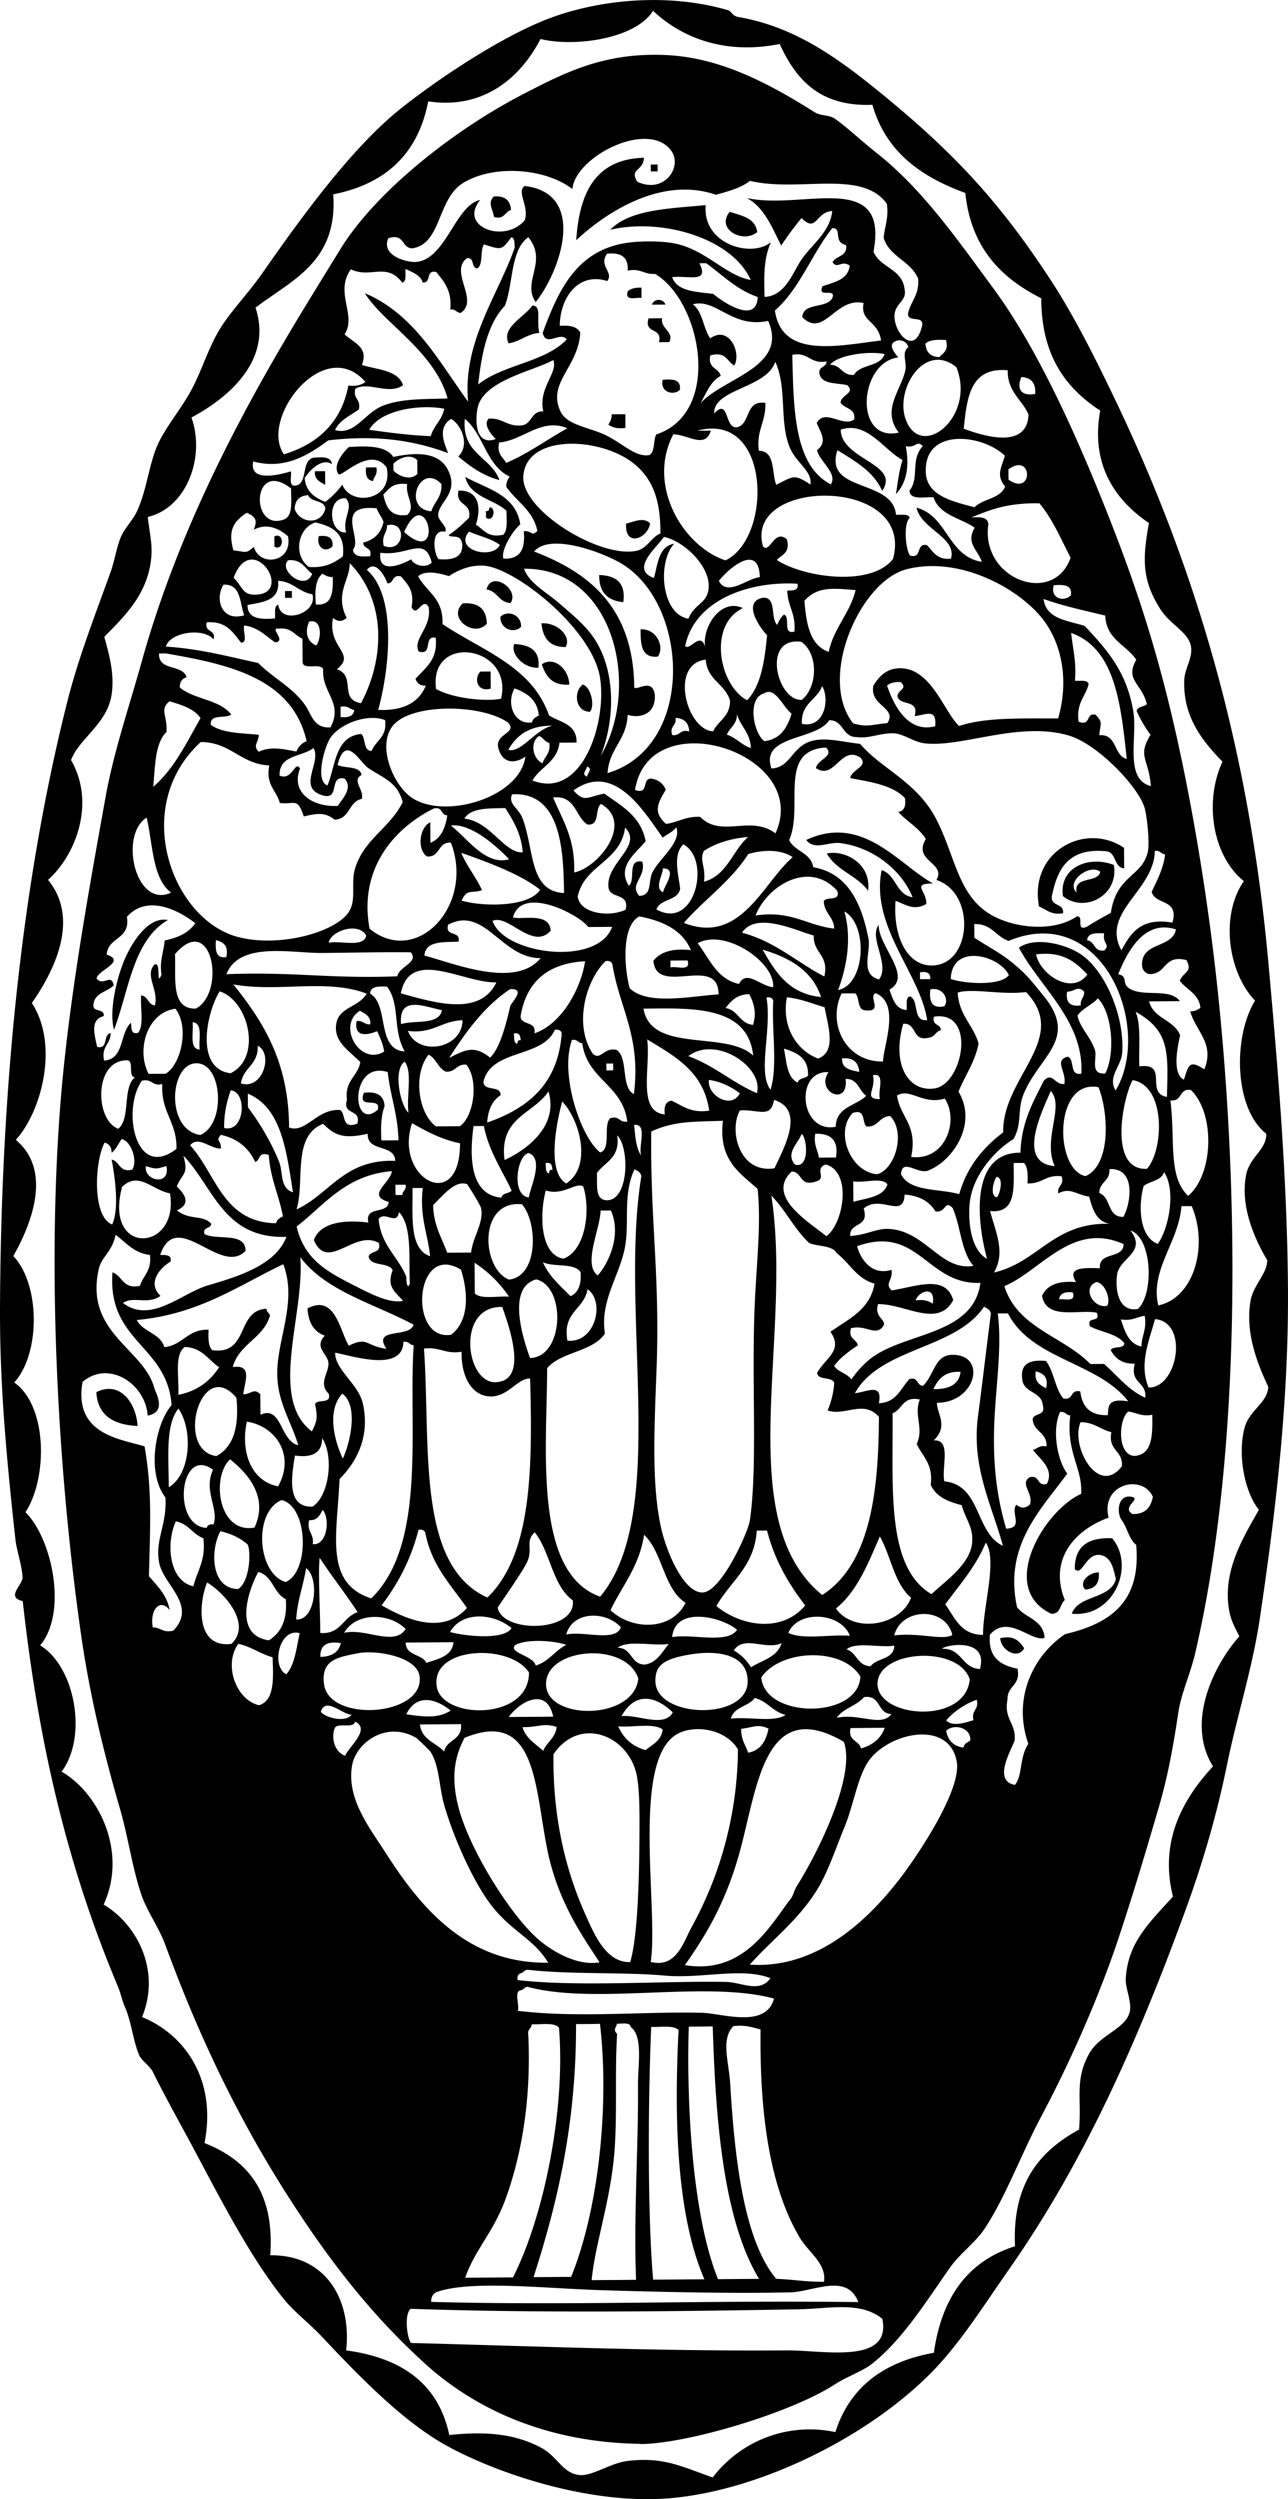
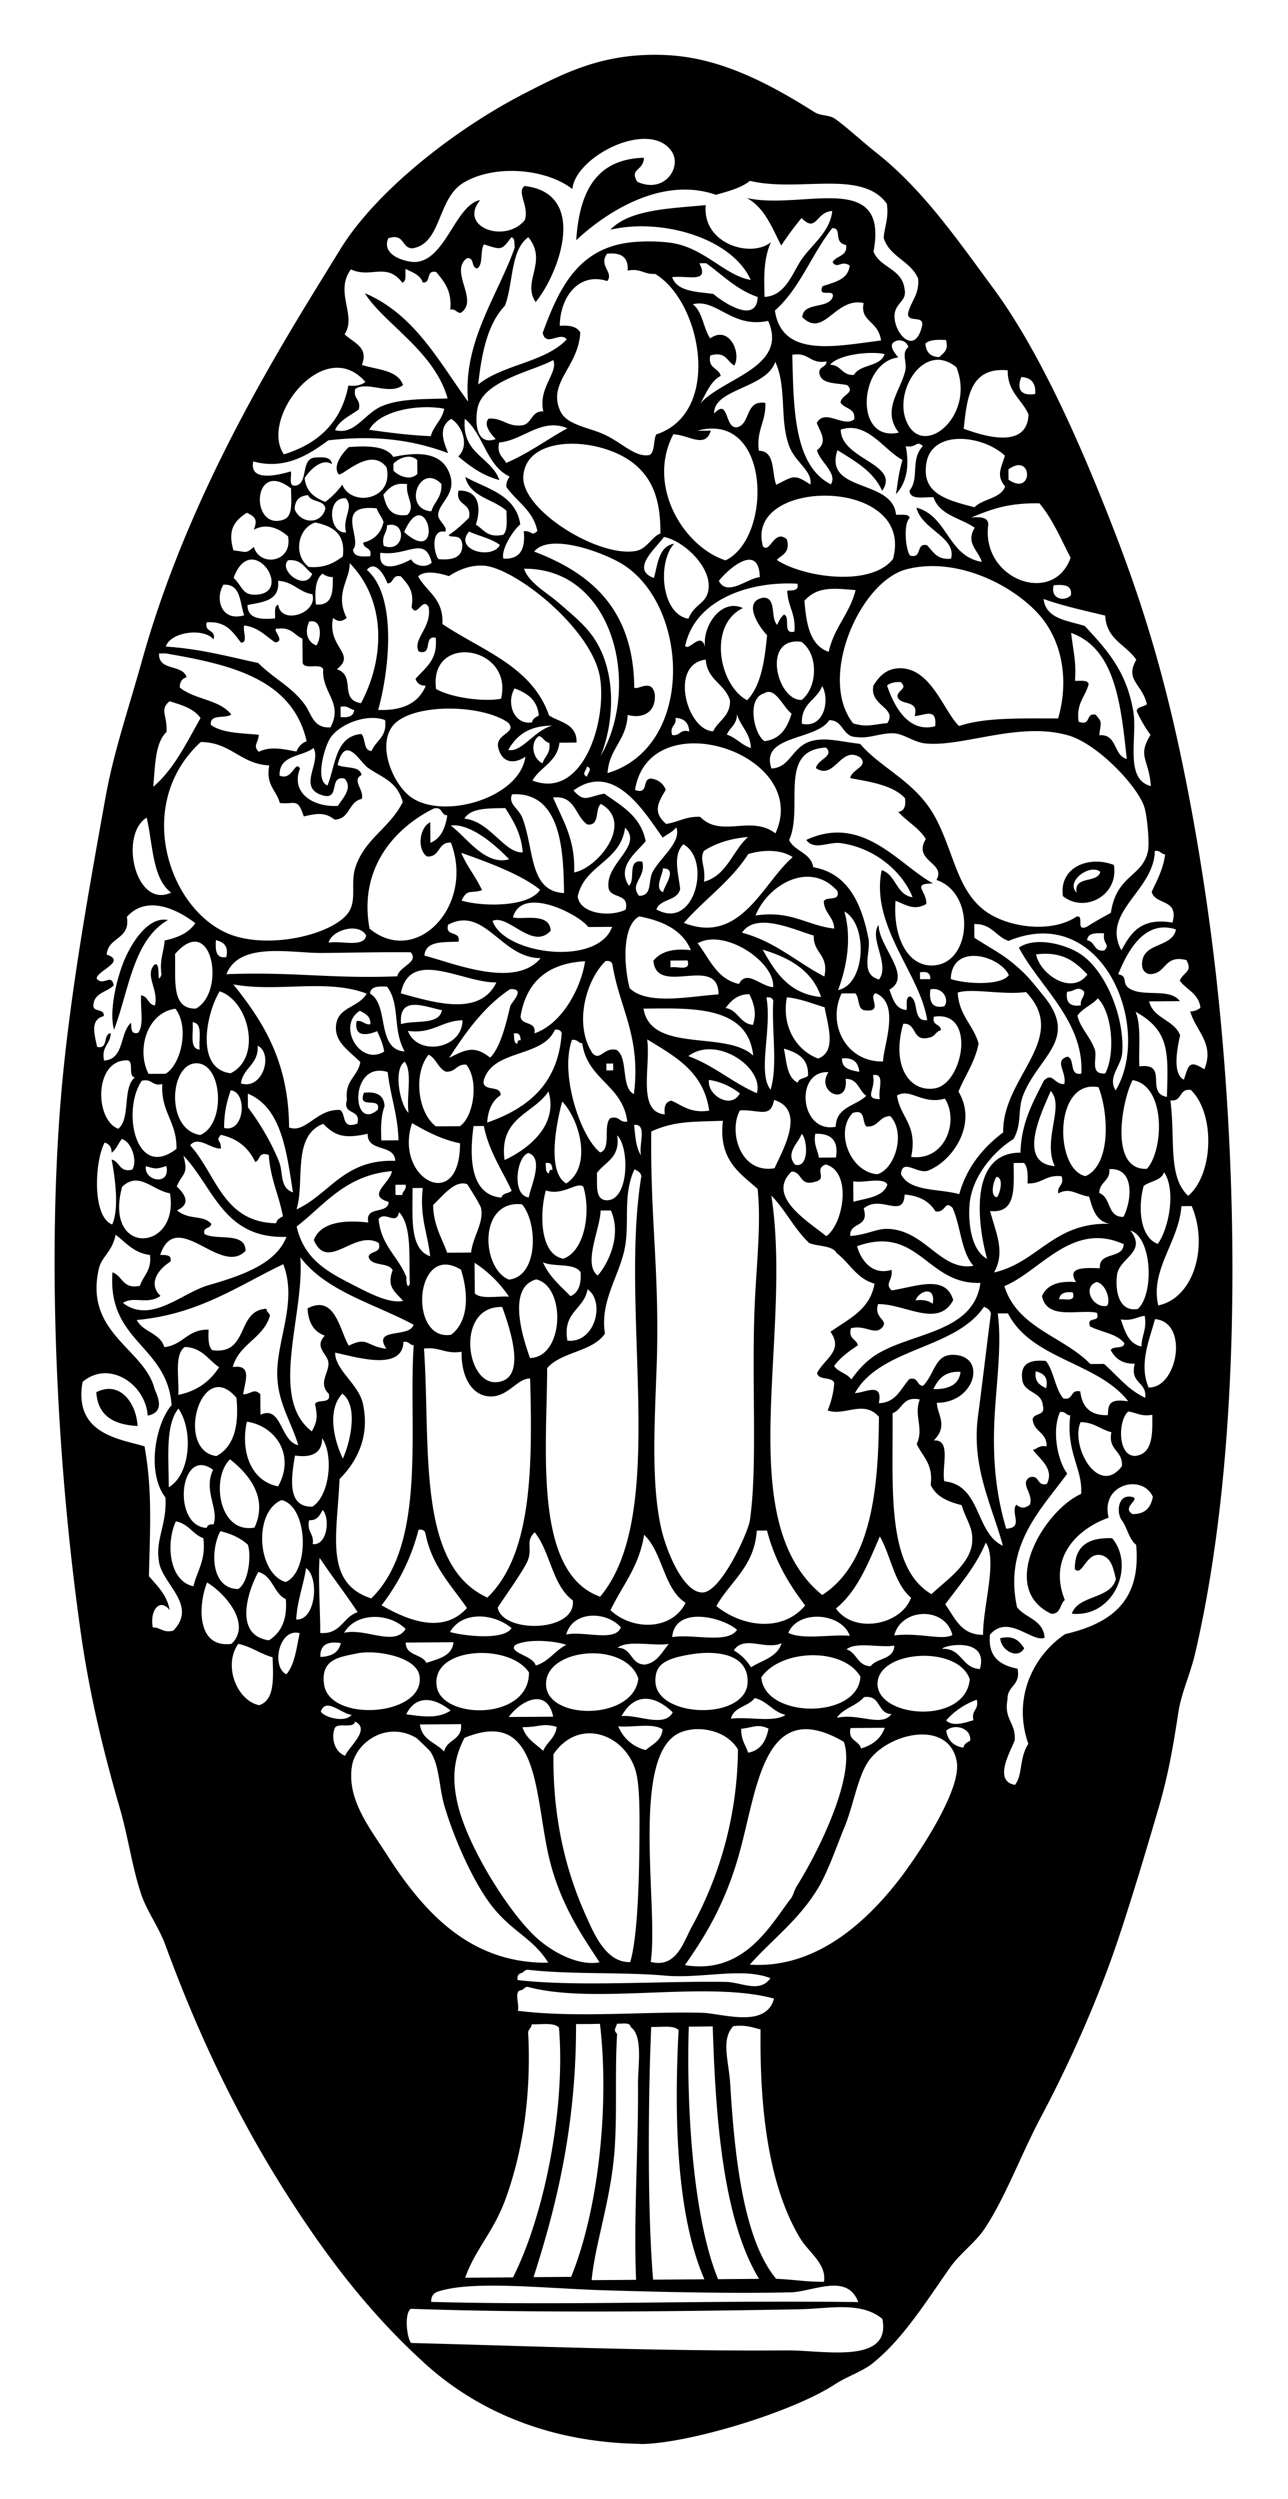
<svg xmlns="http://www.w3.org/2000/svg" viewBox="0 0 90.476 175.533">
  <g clip-rule="evenodd" fill-rule="evenodd">
-     <path d="M1.597 112.46c-1.218-.287.01-1.137-.013-1.681-.032-.788-.42-1.907-.499-2.636C.481 102.628-.024 97.367.001 91.831.067 77.364 1.358 62.665 4.72 49.314c.788-3.137 1.972-6.134 3.051-9.144.283-.792.403-1.673.701-2.405.278-.685.888-1.252 1.186-1.929.67-1.52.812-3.223 1.405-4.571.536-1.22 1.615-2.469 2.371-3.858.695-1.279 1.137-2.781 1.889-4.094.768-1.34 2.067-2.638 3.09-4.104 2.735-3.924 6.3-8.849 9.752-11.594 2.454-1.952 6.524-4.694 9.794-6.075C41.74-.056 46.866-.544 51.153.721c.23.068.264.394.724.475 3.932.688 6.885 2.794 10.121 5.443 4.957 4.056 8.233 7.533 11.859 13.11 1.624 2.497 3.06 5.377 4.383 8.127 5.472 11.376 9.437 24.017 10.86 39.759.667 7.372 1.314 15.057 1.373 22.79.061 7.998-.868 15.822-1.984 23.296-.518 3.473-1.615 6.879-2.32 10.339-.69 3.384-1.681 6.763-2.806 9.861-3.418 9.408-7.187 17.92-12.527 25.534-1.785 2.546-3.423 5.186-5.465 7.242-4.546 4.578-12.154 8.284-18.415 8.78-5.691.451-12.229-1.833-15.628-3.723-3.053-1.695-6.162-4.91-8.698-7.614-.855-.911-1.986-1.786-2.66-2.619-2.354-2.908-4.469-7.045-6.32-10.513-.978-1.832-1.98-3.6-2.921-5.498-.201-.404-.809-.793-.97-1.193-.438-1.088-.518-2.295-.985-3.353-.192-.436-.297-.977-.49-1.436-3.43-8.15-5.544-16.72-6.687-27.07zM45.872.76c-1.246 1.991-5.543 2.558-7.904 1.979-1.371 2.661-3.967 4.978-7.888 4.38-.706 3.671-2.979 5.8-6.67 6.531.327 4.769-2.927 6.011-5.461 7.961 1.22 3.681-1.89 6.321-4.501 7.714.998 2.795-.361 6.36-3.067 6.983.105.983.307 1.796.26 2.638-.15 2.688-1.884 4.327-3.316 5.785.42 1.481.72 2.744.512 4.076-.324 2.064-2.28 3.055-2.847 4.582 1.729 2.985.366 6.632-1.616 8.412 2.459 2.994.013 6.992-1.135 8.649 1.917 2.941.69 7.606-1.127 9.609 2.729 2.288.872 6.313-.178 8.162 1.9 1.993 1.912 6.854.067 8.879 2.336 1.653 2.36 6.691.789 9.114 1.888 1.88 2.963 7.054 1.03 9.353 2.443 1.478 3.36 6.386 1.508 8.869 2.604 1.506 4.661 5.633 2.951 9.338 2.188 1.277 4.092 4.479 2.699 7.9 3.036 1.236 5.257 4.432 4.388 8.847 2.967 1.18 4.937 3.371 4.619 7.885 3.917-.051 5.726 3.139 5.331 6.68 3.855.52 6.472 2.297 7.245 5.945 2.414-.256 4.551-.141 6.486.911 1.135.616 1.471 1.774 2.655 1.899.88.095 2.16-.834 3.353-.985 2.541-.32 3.878.412 6.009 1.155a8.573 8.573 0 018.616-3.186c1.004-3.14 3.371-4.937 6.918-5.572.543-3.833 2.344-6.426 5.703-7.483-.21-4.415 1.747-6.696 4.498-8.194.184-2.203-.303-3.458.681-5.285.734-1.366 2.502-1.742 2.858-2.902.217-.708-.296-1.729-.259-2.397.141-2.575 1.667-3.947 3.316-5.785-1.035-4.111.944-7.113 2.812-9.142-1.985-3.194.193-7.279 1.851-9.134-.352-.699-.617-1.168-.734-1.915-.441-2.812 1.108-5.169 2.106-6.976-.973-1.197-1.523-3.803-1.004-5.754.336-1.256 1.657-1.787 1.659-2.893-.735-1.565-1.618-3.73-1.246-5.99.19-1.155 1.17-1.906 1.179-2.889-.878-1.473-1.916-3.779-1.485-5.989.25-1.28 1.439-1.767 1.418-2.891-2.274-1.788-2.344-6.806-.791-9.354-1.858-1.928-2.491-5.928-.783-8.394-2.177-1.731-2.823-5.538-1.503-8.389-1.609-1.646-2.773-3.297-2.685-5.74.03-.819.633-1.579.462-2.404-.203-.981-1.47-1.483-2.18-2.624-1.302-2.091-1.19-3.579-.766-5.994-2.28-1.546-4.13-4.017-3.42-7.895-2.414-1.579-4.14-3.859-4.14-7.889-2.812-1.418-4.935-3.536-5.337-7.4-3.1-1.125-5.58-2.878-6.526-6.191-3.718.147-5.377-1.796-6.513-4.271-3.881.783-6.93-.47-8.897-2.335z" />
-     <path d="M45.714 11.56l.48-.004.004.48-.48.004-.004-.48zM34.69 13.803c.783-.068 1.157.276 1.208.951-.458.105-.43.689-1.197.489-.077-.56-.476-.988-.011-1.44zM51.26 14.877c.837.279 1.804.426 1.931 1.426-1.014.838-2.928-.221-1.931-1.426zM45.06 20.205l.006.72c-.426-.051-1.2.251-.964-.473.212-.188.54-.262.958-.247zM46.748 21.392l-.96.007a.513.513 0 01.96-.007zM37.39 21.462c.69.028.274.935.494 1.917-.882.084-1.324.602-2.155.736-.55-1.109 1.123-1.845 1.661-2.653zM45.557 22.361l.96-.007c-.167.709.885.964.492 1.676l-.72.006c.274-1.086-1.067-.529-.732-1.675zM46.549 26.674c.687-.053 1.31-.04 1.205.71-.4.41-1.407.202-1.205-.71zM42.967 29.101l.96-.007.008.96c-.557.081-.922-.031-1.202-.23.124-.196.247-.393.234-.723zM25.716 32.832l.719-.005c.105.5-.16.636-.232.962-.423-.056-.551-.41-.487-.957zM22.116 33.099l.72-.005.008.96c-.353-.207-.763-.354-.728-.955zM34.377 35.646c.465-.099.358 1.09-.235.722l-.004-.48c.205.042.226-.096.239-.242zM45.665 36.761c-.158 1.084-1.803 1.699-1.68.013.545-.121 1.223-.486 1.68-.013zM19.271 37.68c.697-.358.708 1.067.005.72l-.005-.72zM22.392 37.657c.627-.072 1.032.08.965.713-.446.474-1.155.147-.965-.713zM42.093 40.388c1.152.039 1.877.512 1.694 1.907-1.087-.106-1.717-.675-1.694-1.907zM35.867 42.355c-.834-.04-.918-.842-1.688-.947.306-1.371 2.336-.032 1.688.947zM20.021 41.515l.48-.004.003.48-.48.004-.003-.48zM32.508 42.38c1.112-.082 1.662.408 1.69 1.427-.893 1.013-2.798-.406-1.69-1.427zM36.601 44.029c-.545.524-1.498.099-1.446-.709.544-.524 1.496-.098 1.446.709zM38.038 43.779c1.118-.069 2.128.926 1.693 1.667-1.121.009-1.601-.632-1.693-1.667zM45.001 44.206c1.064-.081 1.713 1.168 1.215 1.911-1.158.128-1.227-.85-1.215-1.911zM36.129 45.233c1.051.062 1.823.406 1.693 1.667-1.108.057-1.995-1.061-1.693-1.667zM39.99 48.084c-1.202.092-1.647-.584-1.931-1.425.892-.606 1.913.377 1.931 1.425zM33.744 47.171l.72-.005.009 1.2c-.969.276-1.193-.728-.729-1.195zM40.95 48.077c.584.218.839 1.497.495 1.916-1.062-.002-1.171-1.46-.495-1.916zM78.969 60.989c-.732-.062-.534-1.069-1.208-1.191-2.542-.281-3.427 1.072-3.818 2.909-.334 1.065.816.622.731 1.435-.86.147-1.163-.271-1.685-.468-.735-3.848 3.228-5.977 5.969-4.125l.011 1.44zM60.98 62.565c-.771-1.071-2.241-1.432-2.899-2.618 1.194-.265 3.136.642 2.899 2.618z" />
    <path d="M78.247 60.754c.356 2.139-2.055 3.412-3.583 2.188-.282-2.066 1.871-2.866 3.583-2.188zm-2.625 1.94c-.195-1.225 1.465-.623 1.669-1.453-.675-.615-2.477.637-1.669 1.453zM11.796 64.618c-2.438 1.412-2.737 4.926-3.782 7.708-.367-1.223.147-3.483.684-4.805.488-1.203 1.672-3.184 3.098-2.903zM9.664 100.16c-1.663-.085-2.797-.708-2.898-2.378 1.684-.844 2.814.799 2.898 2.378zM78.126 108.04c1.648 1.975.095 5.609-2.84 5.301.489-1.344 2.703-.99 3.101-2.424-.169-.714-.302-1.467-.973-1.672-1.135-.313-1.352 1.51-1.912.975-.025-1.62.942-2.25 2.624-2.18z" />
-     <path d="M77.185 110.44c.068.782-.276 1.158-.951 1.207-.477-.49.197-1.2.951-1.21zM70.259 115.06c1.012-.222 1.357.234 1.686.707-.423.81-1.628.19-1.686-.71z" />
+     <path d="M77.185 110.44zM70.259 115.06c1.012-.222 1.357.234 1.686.707-.423.81-1.628.19-1.686-.71z" />
    <path d="M45.006 171.65c-6.43-.082-11.519-2.333-15.163-5.646-3.169-2.88-5.828-6.083-8.476-10.016-3.895-5.784-7.014-11.913-9.747-19.366-.462-1.26-1.302-2.385-1.707-3.588-.613-1.82-.913-4.016-1.485-5.988-1.114-3.842-2.112-7.889-2.732-12.221-1.555-10.848-2.402-24.757-1.48-36.949.55-7.256 1.968-15.041 3.195-21.865.58-3.224 1.602-6.163 2.566-9.62 2.57-9.202 7.022-17.596 11.571-25.048.818-1.34 1.533-2.497 2.37-3.858 2.485-4.038 7.985-8.376 12.878-10.898 2.852-1.469 5.656-2.94 10.061-2.716 3.728.189 7.071 1.934 10.351 4.001.468.295 1.009.171 1.443.469.74.509 1.967 1.644 2.898 2.378 3.258 2.571 5.645 6.032 8.231 9.538 3.226 4.371 6.078 10.846 8.285 16.498 1.523 3.897 2.782 7.623 3.933 12.21 1.453 5.788 2.761 13.31 3.515 20.374 1.558 14.578 1.68 32.915-1.565 46.813-.324 1.389-.969 2.778-1.169 4.089-.384 2.522-.733 4.489-1.389 6.731-.88 3.003-1.764 5.986-2.812 9.141-1.335 4.021-3.337 8.594-5.425 12.521-1.449 2.725-2.536 5.735-4.021 7.951-.605.903-1.712 1.711-2.38 2.658-1.659 2.353-3.312 5.039-5.469 6.762-.68.542-1.803.923-2.629 1.46-3.008 1.97-10.302 4.17-13.648 4.2zM36.158 17.39c-.039-.282.036-.682-.245-.718-.693.938-.694.877-1.917.495-.287.431-.033 1.396-.467 1.684-.454-.023-.173-.792-.726-.715-1.282.932.899 2.979-.45 3.844-.308-.011-.336-.305-.722-.234.127-1.339-.445-1.967-.981-2.633-.771-.205-.322.793-.954.728-.179-.544-.728-.712-1.207-.951-.038.359.092.885-.232.962-1.101-1.46-2.226-.275-3.607-.933-1.179 1.609.434 3.235-.445 4.563.708.644 1.69.915 1.217 2.15 1.086.348 2.518.345 2.891 1.418-.984.737-2.483-.302-3.358.266-.169.735.419.703.251 1.438-.594.448-1.349.736-1.669 1.453 1.388.396 2.074-1.203 3.347-1.705 1.307-.517 2.939-.46 4.557-.515-.928-3.331-4.498-5.268-5.815-7.396 3.47 1.474 5.17 4.747 7.257 7.625-.396-4.176 2.079-7.437 3.275-10.826zm-11.686 9.689c.557.072.921-.045 1.198-.249-2.91-3.352-7.48 2.594-5.723 5.083 2.39-.744 4.024-2.23 4.525-4.834zm38.363-4.851c.015 1.242 1.42 2.752 1.926.705.225-.873-1.08-.193-.967-.953.195-.839.793-1.284.702-2.405-.515-1.252-2.002-1.516-2.422-2.862.061-.813.371-1.381.222-2.402-1.751-2.442-6.171-.783-9.613-1.607-.624.496-1.517.728-2.392.978-4.053-1.408-8.125 1.591-9.816 3.194.22-3.277 1.305-5.702 4.756-5.796-.021.947-1.037.742-.468 1.684 1.898.888 3.209-1.045 2.385-2.179-1.599-2.198-6.736.406-6.94 2.693-1.952-1.496-5.591-1.719-7.683-.422-1.831 1.135-1.498 4.274-3.566 4.587-.776-.018-.52-1.084-1.685-.708-.537 1.273 1.398 1.705 1.933 1.666 2.11-.156 2.774-4 4.526-4.354-1.568 1.886 1.729 3.1 3.131 1.416.322-.987-.594-1.955-.018-2.4 4.466.516 2.48 6.059.782 8.155-.995-1.449.884-2.826-.516-4.557-1.267.896-1.049 3.254-1.643 4.812-1.214 1.266-1.636 3.313-1.878 5.535 1.717-1.405 4.707-1.557 6.215-3.167-.435-.605-1.468.58-1.683-.467 1.081-2.946 2.338-5.688 5.712-6.284 1.066-.188 2.491-.161 3.36-.025 2.308.36 3.72 2.284 5.539 2.598-1.338-2.975-6.305-4.367-9.866-3.525 1.372-1.427 4.133-1.487 6.707-1.731-.26 2.727 3.188 3.744 4.58 2.605-.557 1.231-.476 2.617-.451 3.843 1.507-.073 1.989-1.766 2.62-2.659.745-1.057 2-1.941 2.135-3.377-1.185.078-1.079 1.569-2.156.497a22.115 22.115 0 00-1.426 1.931c-.654-1.271-1.175-2.677-2.425-3.342 3.853.888 10.008-2.055 8.908 3.773.465 1.14 2.01 1.183 2.181 2.624.198.88-.716.974-.706 1.926zm-13.228-3.74l-.48.003c.728 1.428-.767.845-1.912.975.348 1.017 1.694 1.02 2.889 1.178.555.485 3.039 2.223 3.122.216-1.483-.509-2.459-1.533-3.619-2.372zm13.978 7.575c.157-.65-.304-1.266.227-1.682-.1-.301-.313-.488-.724-.475-.84.196-.271.841.01 1.2-2.763.33-3.152 5.995.04 5.28-1.219-1.565.098-2.895.447-4.323zm-9.152-4.252c.489 3.36 4.302 2.495 7.455 2.104-.188-1.406-1.497-1.305-1.22-2.631-2.005-.438-2.786 2.505-4.312.993.074-1.118 1.883-.528 2.148-1.457.091-.576-1.093.142-.726-.714.833-.292 1.797-.453 1.909-1.455-.616-.407-.838.281-1.201-.231.237-.48 1.058-.386.95-1.207-.953-.204-.233-1.189-.969-1.193-1.451 1.826-2.284 4.26-4.034 5.791zm-11.777-2.07c-1.981-.641-3.312 1.098-3.336 3.145.688-.055 1.219.052 1.442.469-.131 2.446-2.332 3.503-1.397 5.531.452.98 2.023 1.131 3.133 1.656 1.233.584 2.147 1.611 3.131 1.416.396-.245.252-1.021.469-1.443 4.65-1.536 3.19-9.337-.085-11.279-.772.059-1.02-.417-1.922-.226.066-.955-.471-1.295-1.449-1.188-.613.851.498 1.309.014 1.919zm7.231 4.026c1.34-.949 2.204 1.026 1.695 1.907-.519-.28-.584-1.021-1.687-.708-.201.93.594.85.731 1.434-.729.395-1.013 1.226-1.426 1.932 1.587-1.79 6.202-2.538 4.757-5.796-2.537.557-3.653-1.608-5.29-1.161.692.508.731 1.677 1.22 2.392zm15.123.365c.034.61.356.928.968.953.269-.291.682-.44.471-1.204-.593-.028-1.157-.028-1.439.251zm-6.708 1.491c.801-.007.825.775 1.685.707.435-.764 1.858-.552 2.149-1.456-.87-.22-3.184-.021-3.834.749zm.063 8.399c.476-.784-.748-1.559-.979-2.393.759-.604.288-1.18-.015-1.92.586-1.053 1.882.357 2.638-.26.096-.822-.724-.716-.969-1.192.102-.559 1.055-.65.472-1.204-.712-.166-1.695-.053-1.926-.706-.18-.654.473-.487.473-.964-1.166.216-1.238-.678-2.403-.462.088 3.862.124 7.775 2.709 9.101zm-26.676-4.598c-1.118.679-.292 2.05-.222 2.402-2.489-.939-5.152-1.278-8.407-.896-1.326.981-3.028 2.097-5.27 1.48-.321 1.535 1.955.895 2.646.7.059.425-.232 1.204.487.956.699-.343.24-1.828 1.186-1.929.596-.04 1.165-.053 1.204.471-.666-.481-1.562.402-1.913.975.097.951.706 1.379 1.452 1.669a5.784 5.784 0 001.191-1.209c.664 1.602 3.646 1.066 3.11-1.223-1.115-1.461-2.992.557-3.356.505-.464-.577.257-1.512.706-1.925 1.365-.096 2.619-.08 3.126.696 2.178-.476 3.351-.083 3.847.931.783 1.601-.639 2.203-.697 3.125-.026.431.708.846.49 1.196-1.036-.223-.802 1.523-.466 1.924.975.086 1.672-.101 1.673-.973-.053-.884-.786-.461-.965-.713.534-.347.983-.778 1.43-1.21.235-1.125-.969-.79-.734-1.915 1.445-.054 1.613 1.208 1.219 2.391.557.32.802.958 1.925.705.328-.312.229-1.044.228-1.682-.923-.836-2.559-.95-2.897-2.378 1.542.853 3.545 1.238 3.865 3.331-.604.526-1.374 1.86-1.183 2.409 1.194.064 1.554-.693 1.426-1.931.654-.027.486.396.96-.007-.305-1.465-1.465-2.061-2.184-3.104-.013-.33.108-.527.234-.722-1.634-.759-1.828-2.979-3.15-4.056-.229 2.49 1.837 2.649 2.433 4.302-1.197-.317-2.064-.968-2.893-1.658.852-.818.195-2.252-.501-2.637zm-10.04 5.356c-.61.034-.928.356-.952.967.356 1.018 1.848 1.164 2.159-.016-.076-.647-1.011-.422-1.207-.951zm11.954-6.33c-.205.606-.396 2.957 1.217 2.391-.342-.359-.896-1.029-.49-1.437 1.019-.067 1.297.618 2.403.462.65-.154.59-1.007 1.433-.971-.382-1.654 1.075-2.745.693-3.605-1.326.749-4.652 1.372-5.256 3.16zm16.564.594c1.098-1.177.687 1.223 1.687.947.879-.327.497-1.893 1.907-1.694.057 1.326-.646 1.903-.454 3.363 1.17.021.887 1.519 1.219 2.391 1.196-.591 1.238-.792 2.399-.018.162-.934-1.02-1.531-1.46-2.629-.732-1.825-.166-4.165-1.005-5.993-.607 1.866-4.361 1.897-4.293 3.633zm13.443.378c1.041 2.999 4.975-.127 3.572-3.627-2.198-1.811-4.314 1.49-3.572 3.627zm4.086.69c1.505.559 4.457 1.43 4.552-.995-.455-1.069-1.475-1.566-1.464-3.109-2.661-.239-2.854 1.952-3.088 4.104zm5.021-2.439c.057-.783-.293-1.153-.969-1.192-.296.686-.179 1.375.969 1.192zm-46.782 2.515c1.395.197 2.797.385 4.324.447.208-.748.793-1.125.945-1.927-1.741-.333-4.499.093-5.269 1.48zm9.127.891c-.183.832.274 1.011.491 1.437 1.575-.671 2.853-1.638 4.302-2.433-1.812-.777-3.119.858-4.793.996zm14.874-.833c-.406 1.303-1.569.285-2.638.26-1.893 3.596.696 7.886 3.667 8.853 3.327-1.596 3.189-10.525-1.989-9.105l.96-.008zm9.12-.069c.037 2.125 4.225 2.391 2.912 4.298-.622-1.383-1.913-2.087-3.142-2.856-.984 3.007 3.871 1.983 4.114 4.529.36.038.886-.093.962.232-.459.404-.29 2.216.021 2.64.897.248.373-.903 1.194-.729.431.45.705 1.058 1.687.947.403-1.508-2.077-2.044-2.426-3.581 2.202.585 2.192 3.417 4.588 3.805-.261-.836-1.149-1.304-.497-2.396-.989-.689-2.473-.876-2.896-2.138-.68-.036-1.645.219-1.685-.467.726-.91.029-2.15.937-3.127-.46-.447-.433.146-1.199.009.253 1.304.104 2.529-.695 3.366.152-.84.15-1.314.463-2.404-1.326-.706-2.487-2.753-4.338-2.128zm-14.381 2.509c-2.305-2.017-7.736-2.28-7.915.78-.14 2.39 5.391 5.767 7.96 5.22.732-.156 1.081-1.005 1.671-1.213.011-2.164-.443-3.673-1.716-4.787zm20.398-.154c-.338 2.063 1.272 2.565 3.384 3.095.591-.61 1.822-.588 2.149-1.457-.652-.773-.269-1.306-.016-2.16-1.511-1.441-5.12-1.889-5.517.522zm-37.439.043l.003.48c.342.361 1.171.75 1.682.228l-.007-.96c-.519-.515-1.342-.114-1.678.252zm43.203.393l.006.72c1.749 1.227 1.724-1.974-.006-.72zm-40.538 2.947c.198-.677.768-.991.705-1.926-1.506-1.553-2.783 1.759-.705 1.926zm-10.317.558c.612-.27.462-1.292.464-2.164-2.779-2.17-2.898 3.114-.464 2.164zm6.947-1.733c.185.862.489 1.601 1.691 1.427.608-.646-.154-1.264-.016-2.16-.955-.146-1.293.315-1.675.733zm-4.785 1.957c-1.23.406-1.569 2.288-.455 3.124 1.143.094 1.791-.299 2.394-.738.2-1.657-.765-2.128-1.939-2.386zm-1.9 2.654c-.727.686 1.197 2.241 1.687.947-.518-.36-.725-1.037-1.687-.947zM24.31 37.4c-.271-1.065.566-1.754-.019-2.4-1.367-.116-1.209 2.477.019 2.4zm29.288.978c.489.535.788-1.273 1.677-.493.253.965-.366 1.069-.709 1.445 1.832 1.214 6.592 1.928 8.16-.062 1.6-5.821-10.507-5.744-9.128-.89zm-28.8.219c.04.524.609.511 1.204.471.17-.656-.48-.479-.487-.957.774-.19 1.251-.673 1.429-1.451-.128-.354-.358-.602-.486-.956-3.039-.314-.966 2.136-1.66 2.893zm43.425-2.249c.596-.04 1.165-.053 1.204.471-.557 3.867 4.574 5.775 5.777 2.356-.678-1.326-1.278-2.732-2.189-3.823-2.359-.034-3.479.474-4.792.996zM16.398 38.66c.93.096.855.257 1.438-.25.387 1.43 2.742 1.119 2.395-.739-.576-.517-1.475-.974-2.404-.461.27-.706.135-.893-.488-1.196-.934.607-1.341 1.244-.941 2.646zm11.992-1.29c2.913 2.602 1.595-3.651 0 0zm-1.434.97c1.468.576 1.674-1.821.229-1.441.01.565-.407.709-.229 1.441zm8.16-.061c-.586-.453-1.456-.619-2.167-.944-1.106 1.3 1.623 2.007 2.167.944zm14.664 3.009c.117-1.531-1.756-3.3-3.147-3.576-.441.7-2.415 2.263-.699 2.885.282-.993.328-2.218 1.423-2.411-1.203 1.335-.9 4.955 1 5.272.44-1.096 1.335-1.037 1.423-2.17zm-5.227 7c.204.241 1.232-.689 1.443.469.1 1.348-.938 1.737-1.909 1.454-.059 1.769-1.307 2.366-1.408 4.091 6.133-1.848 5.755-11.689 1.089-14.648-1.296-.822-5.143-2.273-6.247-.913 3.984 1.516 6.979 4.037 7.032 9.547zm-17.832-9.466c-.199 1.606 1.599.777 2.163.463.206.458 1.058.642 1.441.229-.486-1.944-1.693-.41-3.604-.692zm-8.859 2.947c2.917.03-.176-4.654-1.449-1.188.626.643.627 1.18 1.449 1.188zm32.634-.967c.589 1.135 1.998-.191 2.878-.262-.065-2.439-2.178-.632-2.878.262zM24.354 43.4c-.353.28-.602.282-.96.007-.419 2.092 1.682 2.498.268 3.598 1.381.464.116 2.126 1.698 2.387 1.812-3.443 1.622-7.388-.794-9.835.022 1.167-1.076 2.133-.212 3.843zm2.21 6.464c1.764.07 2.861-.517 3.346-1.706-.411.016-.616-.18-.723-.475.664-.775 1.583-1.299 1.418-2.891-.904-.176-.156 1.275-1.192.969-.456-.877.947-1.687.696-3.126-.445-.751-.807.813-1.2.009.217-1.187-.305-1.625-.736-2.154-.655-.17-.479.48-.956.487-.17-.489-.838-1.708-1.447-.949 2.128 1.827 1.589 6.993.794 9.836zm15.582-2.279c-.552-3.425-6.019-7.766-8.22-7.858-.903-.038-1.709.293-2.394.738-.567-.179-1.663-.46-2.16.017.591 1.092 1.799 1.559 1.705 3.347 2.767 1.866 6.295 2.96 7.489 6.423.783.495 1.966.584 1.935 1.905l-1.2.009c-.159 1.352-1.341 1.696-1.9 2.654 3.539 1.378 5.245-4.145 4.745-7.235zm-2.918-5.257c.846.739 1.777 1.473 2.418 2.382 1.727 2.454 1.497 6.044.543 8.396 2.874-4.923.911-13.219-5.38-13.16.357 1.017 1.585 1.654 2.419 2.382zm-17.04.128c1.16.11 1.214-.869 1.186-1.929-.33.013-.528-.109-.722-.235-.491.392-.548 1.208-.464 2.164zm50.887.815c-1.785-2.096-5.796-4.207-9.385-3.289-3.277.837-6.269 7.638-3.759 10.829 1.021.288 1.294.078 2.4-.019.724-1.101-1.269-1.203-.98-2.632.476-.792 1.011-1.152 1.671-1.213 2.338-.213 3.268 3.042 4.352 4.047 1.859-.629 4.467-.523 6.956-.533.796-2.763.232-5.444-1.255-7.19zm-55.687-.778c-.009.977.895 1.026 1.928.945.038-.36-.093-.885.232-.962.182 1.451 2.8.602 2.394-.738-.961-.152-1.347-.89-2.406-.942.136 1.405-1.068 1.49-2.148 1.697zm-.235.721c-.324-.88-.206-2.208-1.456-2.148-.623.998-.141 2.632 1.456 2.148zM48.13 45.38c.333.368 1.154-1.197 1.442.229-.369-1.33.947-3.652 2.618-2.9-2.463 1.174-1.708 5.385.289 6.478.979-1.02 1.233-2.756 1.405-4.571-.451-.45-1.832-2.362-.26-2.638.958-.006.472 1.457.975 1.913.114-.284.252-.546.474-.724.479.161-.138 1.431.73 1.194.119-1.25-.475-1.775-.502-2.876.376-.026.832.026.716-.485-3.386-.2-7.213 1.125-7.887 4.38zm8.377-3.183c.131 1.64.396 3.145 1.707 3.587.364-1.706 1.477-2.674 1.887-4.334-1.65-.148-2.698-.246-3.594.747zm18.718-.382c.104-.751-.519-.763-1.206-.71-.261.972.746 1.18 1.206.71zm.975 2.153c1.604 1.718 2.934 3.219 3.406 5.974.316 1.851-.653 4.794 1.24 5.271-.163-1.982-.962-2.061-.027-3.6a9.057 9.057 0 01-.973-1.672c.06-.338.523-.277.716-.485-.338-1.436-1.568-1.682-.743-3.115-.704-1.059-2.104-1.411-2.184-3.104-1.474-.359-2.985-.678-4.33-1.167.18 1.429 1.694 1.505 2.895 1.898zm-61.194.943c-.736-.859-3.062-.507-3.355.505 2.392.15 4.391.701 6.488 1.151 1.069 1.09 2.544 1.771 3.384 3.094.392.65.584 1.503 1.69 1.427.925-1.719-.625-2.436-.511-4.076-.17-.473-1.339.069-1.443-.469l-.013-1.68c-.555-.242-.78-.82-1.686-.708-.675-.097.608.891-.232.962-.676-.443-1.18-1.06-2.17-1.184-.128.35.29 1.238-.23 1.202-.566-.715-1.03-1.533-2.41-1.422-.174.742.661.458.488 1.198zm7.203.425c.35-.383.481-1.909-.492-1.676-.308.699-.185 1.382.492 1.676zm53.301 2.477c.359.038.885-.093.962.233-.219.896-.896 1.34-.7 2.645.91.341.455-.663 1.196-.489.507.583.348.509.251 1.438 1.286-.096.978 1.427 1.933 1.666-.422-3.844-.797-7.735-3.907-8.851.11 1.096.38 2.032.265 3.358zm-19.191 1.346c1.13-.907 1.177-3.237-.031-4.08-2.822-.38-1.702 4.174.031 4.08zm-43.214-1.594c-.301.101-.487.313-.474.724 1.022.855 2.764.822 3.614 1.893-.397.323-1.528-.076-1.435.731.782.576 2.129.579 3.365.694-.021.597-.443.747.009 1.2.812-.42 1.758-.18 2.641-.02.131-.347.37-.588.714-.726-.998-4.388-5.338-5.382-9.887-6.165l-.48.003c-.055 1.267 1.666.73 1.933 1.666zm17.528.828c1.091.626 3.38.912 4.565.685.89-3.748-5.092-4.643-4.565-.685zm18.945-2.063c-2.576.301-1.353 4.954.518 5.036.356-.76 1.206-1.036 1.184-2.168-.353-1.176-1.611-1.43-1.702-2.868zm12.734 1.823c.527 1.566 1.556 3.343 3.383 2.854.11-1.284-.615-.802-1.446-.709.355-1.248-1.102-.655-1.211-1.431.13-.49.719-.476.233-.961-.419-.015-.747.059-.959.247zm-24.941 2.589c.049-.27.264-.375.477-.483-.095-1.114-.83-1.576-1.695-1.907-.603.977-.09 2.58 1.218 2.39zm18.961.096c1.562.34 1.982-1.69 1.421-2.65-.37.986-1.507 1.216-1.421 2.65zm-2.656-2.14c-1.251.359-.711 2.879.025 3.36 1.145-.143 1.606-.959 1.905-1.934-.604-.453-1.148-1.92-1.93-1.426zm-41.981 2.718c-.817.783-.791 2.396-.931 3.847 1.468-1.253 2.338-3.095 3.323-4.825-.453-.669-1.321-.916-2.17-1.184-.742.588-.135 1.026-.222 2.162zm12.232-1.052c.549.062.902-.065.957-.487-.325-.073-.461-.338-.962-.233l.005.72zm3.606.692c-1.042 1.461.155 4.209 1.478 5.029 2.372 1.47 7.514-.107 7.897-2.939-.799.553-1.687.458-1.925-.706-.13-.927 1.375-.957.708-1.686-1.897-1.336-6.96-1.381-8.158.302zm-4.314.753c-.396.558-1.128 3.018-.215 3.361.581-1.413.531-3.447 2.373-3.618.336.304.113 1.175.729 1.195.289-.748 1.108-.973.943-2.167-1.157-.463-3.085.178-3.83 1.229zm27.839-.211c.658.219 1.028.729 1.688.947-.041-1.086-.732-1.514-.978-2.393.014.731-.5.938-.71 1.446zm-3.84.029c.579.094.518-.442 1.198-.25-.034-.61-.356-.928-.967-.953.102.579-.434.527-.231 1.203zm30.815 12.488c.401-2.695 2.229-2.507 2.607-4.34.122-.595-.066-2.538-.264-3.118-.507-1.487-3.286-4.407-5.318-5-3.475-1.013-7.45.844-10.076.557-.791-.086-1.489-.663-2.165-.704-.94-.057-1.746.392-2.639.26-1.035.003-.893-1.188-1.929-1.185-.903 1.439-4.888 1.026-4.055 3.391 1.344-.048 1.443-1.589 2.865-1.942.988-.245 2.02.061 3.362.215 1.507 1.767 3.965 2.656 5.32 5.24 1.284 2.448 1.488 4.98 3.408 6.454 1.536 1.18 4.653 1.662 6.484.431.574-.1-.125 1.094.725.715.535-.351 1.107-.661 1.675-.974zM35.706 52.674c.938.213 1.874-1.433 3.107-1.704-1.628-.014-2.538.677-3.107 1.704zm2.406.942c.135-.503.59-.689.47-1.443-.344-.055-.408-.393-.724-.475-.638.44-.458 1.58.254 1.918zm-24.011-1.498c-4.92 4.512-2.063 12.358 2.504 13.662 2.904.83 6.986-.288 7.906-1.74.556-.875.095-2.022.456-3.124.667-2.025 2.396-2.726 3.326-4.585-.408-1.431-1.347-1.662-2.418-2.381-.605-.407-1.597-2.452-2.162-.224.526.272 1.553.036 1.686.708-.723.369.207 1.052.013 1.68-.94.187-.814 1.421-1.909 1.455-.667-.527-1.223-.448-2.162-.224-.461-1.372-.617-.812-1.687-.947-.232-.893-1.001-1.242-.74-2.634-2.041-.107-2.684-1.631-4.813-1.646zm30.506 3.369c1.13.399.304-1.129 1.434-.73.347.132.589.37.727.714-.559.943-.923 1.558.018 2.4.849-.116 1.382-.544 2.396-.498 1.479 1.514 3.545-.16 5.29 1.16 2.574-5.613-8.861-9.321-9.865-3.046zm-24.968-1.011c.906.395 1.084-1.125 1.436-.491-.665 1.652.853 2.722 2.661 2.62.296-.506 1.09-1.238.465-1.923-1.116-.226-.314 1.437-1.431 1.211-1.995-.511-.161-2.284-.746-3.354-.806.634-2.432.461-2.385 1.937zm35.795 4.529c.393.812 1.521.875 1.694 1.907 2.438.421 3.391 2.541 3.878 5.011.186.939-.636 2.499.742 2.874.792-1.063-.729-2.893-.028-3.839-.004 1.557 2.426 3.616.754 4.554.248.635.404 1.362 1.211 1.431.038-.359-.093-.885.233-.962.677.279.141 1.792 1.212 1.671-.497-3.279-3.996-6.581-3.199-10.536 1.033.32.996 1.729 2.174 1.904-.758-1.889-2.754-3.5-5.069-3.802-.842-.11-1.829.543-2.401-.222 3.97-1.849 6.491 1.731 8.903 3.053-1.555.023-.43.495-.47 1.444-.869.495-1.432.052-2.16-.224-.189 2.538.824 4.473 2.434 4.542 2.911.125 3.282-5.073.435-6.003.719-1.222-1.688-1.307-.742-2.875-.485-.797-1.329-1.23-1.935-1.905.423-.061.544-.417.474-.964-.852-.909-2.374-1.137-3.851-1.411.112-.633 1.316-.818.709-1.445-1.368-.891-1.799 1.626-3.115.743.113-.633 1.317-.818.709-1.445-3.423.173-1.551 4.187-2.592 6.499zm-14.195-4.452c.033-.284.424-.547-.005-.72-.032.283-.422.547.005.72zm-.952.966c.766.87.945.455 2.162.224 1.214.863 2.567 1.584 2.905 3.338-.555.73-2.091 1.745-1.177 3.129.497-.384-.16-1.904.947-1.687.269 1.12-.946 1.569-.222 2.401.952-.023.597-1.041.947-1.687.563-1.04 2.043-2.098 1.656-3.132-.232.326-.637.484-.954.727-1.285-1.784-3.402-5.387-6.264-3.313zm-3.585 1.948c.838 2.218.462 5.144 2.92 5.258-.052-2.578-.065-7.152-3.653-6.933-.296.686.468.975.733 1.675zm3.629 3.813c1.704-.336 4.218-3.49 1.883-4.814-.451.35-.043 1.545-.949 1.447-.872-.564-.821-2.068-2.413-1.901.661 1.585 1.573 2.914 1.479 5.268zm-9.875-4.486c-2.814 1.404-5.271 4.27-4.495 8.434 3.311 2.715 7.393-1.641 5.714-6.043-.947-.059-.727 1.031-1.674.973-.727-.481-.539-2.06.223-2.401l.011 1.439c.743-.3 1.046-1.034 1.186-1.929-.478.001-.311-.652-.965-.473zm2.166.704c1.825.196 2.795 2.438 4.098 2.37-.104-1.344-.672-2.221-1.224-3.111-1.184.024-2.435-.018-2.874.741zm-20.601 5.196c-1.327-.99-1.273-3.383-1.72-5.267-1.951 1.223-.786 6.436 1.72 5.267zm23.743-2.34c-.979-1.026-2.732-2.544-4.098-2.37 1.141.861 2.438 2.843 4.098 2.37zm4.819 2.603c.127 1.228 2.259 1.484 3.368.935.291-1.263-1.229-.687-1.213-1.67-.104-1.64 2.441-2.844 1.169-4.089-.308 2.395-2.839 2.604-3.324 4.824zm8.856-3.186c-.322.713.148 1.044.017 2.16 1.63-.459 1.99-2.168 3.096-3.144-1.259.11-2.291.443-3.113.984zm-1.659 2.652c-.163.873-1.402.684-1.67 1.453 2.722 1.521 3.871-3.533 1.885-4.574-.731.762-.359 1.985-.215 3.121zm-13.92.106c-.794.25-1.043-.129-1.435.731 1.643.459 4.748.425 5.515-.762-1.402-1.158-4.243-2.139-5.54-2.598.401.963 1.037 1.689 1.46 2.629zm7.459 2.583c-.563-.832-4.655-2.991-5.285-.68.564.21 2.584-.408 2.647.94-1.272 1.409-2.981-1.201-4.085-.689.806 2.362 7.404 3.227 8.402.417l-1.679.012zm11.243-5.125c-1.214 1.901-3.068 3.172-4.524 4.835 3.997 1.568 5.537-2.803 7.646-4.618-.808-.545-2.062-.539-3.122-.217zm26.211 6.761c.649-1.187 1.345-2.327 3.585-1.947.48-1.697-1.193-1.207-1.456-2.149.143-.404.824-1.514.94-2.647-.307-.011-.336-.305-.723-.234-.039 2.782-3.804 4.292-2.346 6.977zm-32.192-4.076c.039-.407 1.064-1.678-.013-1.68.005.429-.635 1.402.013 1.68zm6.492 1.632c2.518-.38 3.596.703 5.528.918-.04-.847-.695-1.068-.734-1.915.174-.383 1.175.046.954-.727-1.931-2.174-4.895-.429-5.748 1.724zM7.31 74.49c1.445-.085 1.084-1.95 1.899-2.655.026.377-.025.833.486.717.44-.519.148-1.76.221-2.642.489.067.476.646.965.713.285-1.108-.751-2.124-.021-2.88.496-.218.077 1.634.484.717-.149-1.021.161-1.589.223-2.402.928-.198 1.708-.541 2.15-1.216-1.31-1.021-3.438-1.984-4.803-.444.263 1.609-1.327 1.393-1.421 2.651 1.427.483-.667 1.111-.707 1.685.482.579 1.021-.413 1.204.471-.467.494-1.414.514-1.43 1.451.03.453.794.161.726.714-.98.254-.646 1.275-.463 2.164.818.172.389-.888.952-.967-.007.786-.675.922-.465 1.923zm51.564-4.95c1.939-.4 2.115-4.607.438-5.523.554 1.957.129 3.993-.438 5.523zm-27.395-4.593c-.248.897.903.373.729 1.194-1.082.046-2.324-.066-2.393.978 2.086.544 6.371 2.341 8.162.179-2.779.008-3.921-3.708-6.498-2.351zm13.436-.582c-1.251.62-1.085 3.551-.683 5.045 1.246 1.222 4.271.561 6.243.433-.008-2.854-4.362.201-4.577-2.365.496-.622 1.354-.889 2.634-.74-.592-1.415-1.955-2.046-3.617-2.373zm7.208 1.145c2.329.619 3.838 2.069 5.784 3.077.338-1.553-.793-1.614-.743-2.875-1.327-.378-4.047-1.704-5.041-.202zm-29.036.7c.891-.156 2.474.371 2.637-.5-.533-.968-2.465-.35-2.637.5zm45.359-.343c1.435.929 2.1 1.174 3.378 2.375.538.506 1.092 1.232 1.452 1.669 2.547 3.078-.279 4.223-1.387 6.971-.438 1.085-.077 2.035-.696 3.125-1.245.751-2.914 2.528-3.085 4.583-.1 1.185.062 3.181 1.229 3.83-.766-2.793-1.146-7.481 2.344-7.458.066-2.157.896-3.562 1.642-5.053.619-.65.726.288 1.442.229.176-.858-.757-1.643.226-1.922.547.17.081 1.368.969 1.193.193-3.676-2.909-6.066-4.388-8.847 1.143-.798 3.27-.25 4.324.447 1.775 1.174 3.113 4.438 2.933 6.938-.07.957-1.048 1.688-.461 2.644 2.639-4.43-.921-13.258-7.519-10.503-.898-.299-1.18-1.222-2.41-1.182l.007.961zm10.1 2.564c.705.128.25.602.727.955.954.705 2.889-.046 3.608.933l-2.16.016c.303 1.223 1.755 1.282 2.178 2.384-.231 1.01-.54 2.71.264 3.118.335-1.031.366-1.42 1.435-.731.748-1.816-.614-2.692-.991-4.072.331.008.526-.117.718-.246-.112-1.014-.982-1.258-1.453-1.909.293-.653.921-.604.469-1.443-1.635-.418-1.372 1.031-2.633.98-.303-.097-.493-.306-.486-.717.034-1.554 2.119-1.089 2.383-2.418-2.224-.722-3.404 1.545-4.059 3.15zm-66.253-1.419c.075 1.697-.326 3.878 1.47 3.829 2.146-1.176 1.131-6.837-1.47-3.829zm3.603.213c.182-.83-.232-1.054-.729-1.194-.043.687-.021 1.309.729 1.194zm33.112-.971c.839 1.084 1.337 2.513 2.903 2.858.53-1.048 1.52.174 2.4.222.137-1.78-3.426-4.148-5.303-3.08zm27.36-.207c.566.069.452.83 1.205.71.447-.461-.146-.433-.009-1.2-.596-.03-1.166-.035-1.196.49zm-53.755.887c-2.17.019-5.796-.828-6.709 1.491 4.735-.183 7.311.332 12.002.149.148-.709 1.54-.983.947-1.687-1.997-.022-4.157.029-6.24.047zm35.065 3.095c-.625-1.866-2.206-2.759-4.105-3.329.895 1.589 1.855 3.113 4.105 3.329zm9.11-1.27c.914.333 3.52.516 4.078-.271-.642-1.388-3.999-2.27-4.078.271zm9.598-.312c-.819-.861-1.707-1.652-3.61-1.413.309 1.446 2.531 2.892 3.61 1.413zm-39.819 2.942c.048.676 1.143.29.969 1.192 2.052-.699 3.323-3.37 3.562-5.067-2.67.149-4.134 1.487-4.531 3.875zm5.06 2.601c.557.553.771-.45 1.678-.252.862.576.278 2.62 1.224 3.111.516-4.07-1.025-6.053-1.509-9.109-.055-.187-.202-.278-.481-.237-1.375 1.338-2.255 4.444-.912 6.487zm5.474-6.041c.454-.11 1.45.315 1.197-.489l-1.2.009.003.48zm-18.947 1.823c2.374.651 5.558 1.642 6.715-.771-2.345.053-6.061-2.468-6.715.771zm36.474-.996l.72-.005c.028-.431-.242-.56-.723-.475l.003.48zM20.306 79.192c1.169.441 1.965-1.344 3.591-1.227.429.29.06 1.39 1.207.951.275-1.085-1.067-.528-.732-1.675-.172-1.36.768-1.626.939-2.647-.865-.849-1.849-1.437-1.699-2.627.156-1.248 1.576-1.191 2.144-2.176-2.805-1.074-6.202-.077-9.365-.649 2.063 2.579 3.894 5.395 3.915 10.05zm5.689-9.403c1.367.788.415 3.932 2.431 4.062-.879-1.575-.287-3.275-1.235-4.551-.595-.031-1.165-.037-1.196.489zm-9.799 5.594c2.232-1.097 1.287-5.086-.764-5.754-.898 1.421-1.785 5.433.764 5.754zm15.353-1.076c1.192-.615 1.793-.884 2.88-.022.73-.704 1.146-2.482 1.413-3.611.062-.266 1.155-1.25-.009-1.2-1.826 1.219-3.092 2.989-4.284 4.833zm34.773-3.623c.375-.409-.035-1.386-.969-1.193-.093.82.084 1.366.969 1.193zm.953-.968c.086 1.606 1.1 2.27 1.468 3.589-.271 1.323-.953 2.238-1.415 3.371 1.359 2.237-.373 4.845-2.118 5.537-.741.3-1.833-.907-1.919.254.594 1.252 2.663 1.004 4.091 1.409.541-1.93 1.677-3.271 3.088-4.343-.077-3.881 4.719-6.595 1.605-9.853-1.699.218-3.766-.291-4.8.036zm7.681-.058c-.107.752.216 1.07.967.953-.059-.454.266-.532.231-.962-.46-.447-.602-.022-1.198.009zM50.964 70.8c.896.138.984 1.096 1.929 1.185.211-.673.179-1.298-.257-2.158-.878.009-1.282.484-1.672.973zm11.068 3.756c.012-1.099 1.249-4.057-.517-4.796-.565.217.561 1.336-.711 1.206-.616-.02-.393-.892-.729-1.195l-.96.007c-1.026 2.157.321 4.833 2.917 4.778zm-7.906 1.98c.522-1.63.067-4.222.193-6.241-.055-.187-.203-.278-.481-.237.402 2.227-.647 5.282.288 6.478zm3.344-2.186c1.287-.488.716-2.208.453-3.603-.863-.252-1.641-.592-2.646-.7-.375 1.933.576 3.692 2.193 4.303zm-29.299-2.418c.979-.306 2.679.097 2.872-.981-1.187-.225-3.05-1.096-2.872.981zm47.517-.6c.155.802.898 1.488 1.219 2.391.197.559-.405 1.773.732 1.674.719-1.382.499-4.268-.521-5.276-.411.468-1.069.694-1.43 1.211zm-65.251 4.094l1.2-.009c1.096-.668 1.679-3.286.686-4.565-1.992.262-2.763 2.885-1.886 4.574zm16.549-1.565c-.084-.561-.297-.99-.491-1.437-.648.272-1.651.481-1.446-.709.454-.057.532.266.963.233.035-.602-.375-.749-.729-.955-1.634 1.003-.026 3.915 1.703 2.868zm25.923.284c-.378-3.56-4.396-3.327-7.706-3.302.527 3.173 5.826 1.502 7.706 3.302zm27.126.754c2.105-.271.368 1.872 1.937 2.146.075-3.055.246-4.624-2.206-5.983.413.951.208 2.529.269 3.837zm-66.011-1.18c-.08-.725.252-1.868-.495-1.917.08.726-.252 1.869.495 1.917zm14.63-1.31c.687 1.812 3.821 1.278 3.835-.75-1.49.041-2.075.974-3.835.75zm37.441-.044c-.341.061-.401.398-.716.485-1.373.427-.912-1.008-1.927-.945-.831 2.822.331 4.812 2.194 4.543 2.007-.289 2.977-5.498-.038-5.04-.17.656.481.48.487.957zm-26.639.201c-.055-.187-.203-.277-.481-.236-.869 2.002-4.458 1.326-5.013 3.638-.002.728 1.209.223 1.207.951-.58.381-.891 1.028-.945 1.927 2.854-.999 4.991-2.706 5.232-6.28zm-3.114.744c.013-.147.033-.285.238-.242-.03-.292-.076-.568-.484-.477.04.283-.036.682.246.719zm5.817 7.636c.801-.244.188-1.879.702-2.405.677-.204.624.333 1.202.231-.323-2.575-2.82-2.941-3.161-5.496-.308-.011-.336-.305-.723-.235-.871 2.395.593 6.811 1.98 7.905zm4.54-2.674c-.071-.547.051-.902.473-.963.771.345 1.341.896 2.646.7-.386-2.752-2.429-3.822-4.357-5.007.263 1.907-.732 5.094 1.238 5.27zm-29.776-2.175c1.531.483 2.3-2.082 1.179-2.648.067 1.335-1.026 1.529-1.179 2.648zm31.426-1.917c1.813.657 3.091 1.859 4.819 2.604.507-1.81-2.853-4.098-4.819-2.604zm7.694 1.861c.061-.338.523-.277.717-.485.048-1.258-.783-1.624-1.695-1.907.193.932.206 2.047.978 2.392zm-25.418 3.073l1.68-.013c.977-.669 1.354-3.224.448-4.324-.703-.057-.733.548-1.437.491-.552-.246-.675-.928-1.21-1.191-1.107 1.371-.733 4.127.519 5.037zm-22.319.169c.891-.712.274-2.906 1.173-3.609-.498-.058-.073-1.054-.488-1.196-2.387-.117-2.369 4.171-.685 4.805zm5.486-4.602c-1.889.008-2.184 4.678.278 5.038 1.824-.782 1.566-5.045-.278-5.038zm14.906 3.487c-.164-1.123.292-2.876-.268-3.598-.817.512-.344 3.019.268 3.598zm31.659-2.88c-.05-.674-.425-1.019-1.208-.951-.028.755.623.821 1.208.951zm-17.761-.105l.479-.004-.003-.48-.479.004.003.48zm-16.06 2.762c.255-.984-1.472.043-.969-1.193.895-.103 1.409.181 1.447.949-.244.633-.276 1.475-.222 2.401l1.2-.009c-.044-1.809-.575-3.125-.757-4.794-2.697-.845-2.565 4.262-.699 2.646zm32.17 1.196c.026-1.404 1.42-1.46 2.145-2.176-.523-.356-.569-1.197-1.45-1.189.237 1.985-2.146.944-1.203-.471-2.401-.125-2.021 4.33.508 3.836zm-46.31 1.55c.043-1.897-1.113-2.577-.994-4.552-.733.18-.709-.409-1.441-.229-1.417 2.03-.46 7.026 2.435 4.781zm49.416-3.493c-.18-.544.417-1.876-.493-1.677.249.973-.715 1.678.493 1.677zm-9.843-.406c-.592-.448-1.272-.805-2.167-.944-.151 1.105 1.591 2.092 2.167.944zm27.593-.929c-.715 1.312-1.71 6.368 1.007 6.232 1.181-1.324 1.348-5.827-1.007-6.232zm-63.816 3.363c1.449.36 1.646-2.536.459-2.643-.266.77-.475 1.595-.459 2.643zm1.669-1.453c.8 1.063 1.635 2.436 2.188 3.824.306.766.026 1.831.977 2.153-.461-2.918-.807-5.952-3.173-6.937l.008.96zm18.028 3.704c1.701-.787 3.788-2.459 3.084-4.823-1.039 1.596-3.485 1.806-3.084 4.823zm40.81 1.131c1.774-.775 1.644-4.371.912-6.247-3.157-.598-3.113 5.794-.912 6.247zm-13.242-5.66c.222 1.548 1.472 2.053.992 4.312 2.398.296 3.384-2.519 2.368-4.098-1.572.46-2.446-.777-3.36-.214zm11.077 4.957c-.869-1.878.712-4.205-.28-5.278-.506 1.241-2.491 5.052.28 5.278zm8.125-4.622c.36 2.791-.193 5.356 1.251 6.711 1.792-1.527 1.905-5.787.184-7.442-.851-.124-.584.854-1.435.731zm-42.437 5.841c1.821-1.182.983-4.428-.284-5.758-.358 1.322-1.137 4.931.284 5.758zm12.202-5.132c-.804 1.404-.038 4.471 2.431 4.062.576-1.304 2.225-4.084-.036-4.8-.236 1.332-1.044.663-2.395.738zm9.634 4.487c1.258-.353 2.035-2.892.929-4.087-.801.005-.813.787-1.675.733-.339-.301-.022-1.267-.967-.953-1.257 1.293-.218 4.118 1.713 4.307zm-40.783 2.469c2.357-1.093 3.337-3.542 6.935-3.413-.059-1.23-1.977-.572-1.935-1.905-1.607.366-2.287.167-3.125-.696-2.209.851-1.271 4.034-1.875 6.014zm11.485-4.647c-1.322-.27-2.352-.837-3.37-1.415-1.298 3.895 3.378 6.424 3.37 1.415zm13.435-.822c-.08 6.367.623 10.016.367 16.798-.159 4.188-.346 8.022.323 11.038.373 1.68 1.585 4.567 2.914 4.537 1.303-.027 3.202-4.234 3.322-5.064.57-3.966.077-9.951.362-15.604.14-2.778.426-5.351.181-7.681-1.269-1.13-2.762-2.034-2.436-4.782-2.034.076-3.359-.007-5.033.748zm-10.526 4.64c.061-.338.524-.278.718-.486-.685-1.482-1.589-2.741-1.955-4.545l-.721.005c-.286 2.088-.286 4.836 1.958 5.026zm9.819-2.954c-.221-.663.475-2.256-.497-2.156.077.808.133 1.638.497 2.156zm-29.525-.497c-.705.056-1.597-.936-2.162-.223 1.838 2.003 2.294 5.41 6.042 5.474.049-.27.264-.375.477-.483-.276-1.492-.886-2.647-.992-4.313-.757-.269-.58.381-.957.487-.46-.984-1.239-1.643-2.414-1.902-.398.48.022.305.006.96zm-7.678.298c.01-.413-.189-.614-.485-.717-.687 1.225-.92 5.191.523 5.757.521-1.1.186-3.408-.034-4.56.587.129.518.925 1.444.709.383-.564-.015-1.954-.735-2.154-.239.321-.391.727-.713.965zm34.092 1.422c.034.852-.159 1.935.734 1.915 1.518-.042 1.57-3.702.686-4.565.243 1.589-.853 1.86-1.42 2.65zm13.916-.585c1.022.279.87-1.824.463-2.164-.217.643-1.169 1.349-.463 2.164zm1.675-.493l1.2-.009c.2-1.25-.39-1.7-1.453-1.668-.132.779.173 1.114.253 1.677zm-45.105 2.021c.607.586 1.001 1.235.013 1.68.876.721 1.824.289 2.407.942-.019.378-.61.192-.475.723.886.471 2.875-.178 2.889 1.178-1.75 1.831-4.851-3.07-5.998.286.378.02.832-.039.725.475-.815.486-1.625 1.531-.703 2.404-.896.65-1.914-.012-2.636.5 1.971 1.494 4.11-.699 5.991-1.245 2.376-.689 4.747-1.497 5.494-3.401-4.439.154-5.122-3.506-7.243-5.706.382 1.374-.069 1.201-.464 2.164zm24.726.773c.106-.708 1.104-2.75-.023-3.12-.842.239-1.194 2.983.023 3.12zm-25.456-2.207c-.702.221-.736.222-1.44.011-.164 1.05 1.758 1.425 1.44-.011zm26.883.517c.013-.147.034-.285.238-.242-.029-.293-.076-.568-.483-.477.04.282-.036.682.245.719zm18.725.578c-1.165.376-.908-.689-1.685-.707-1.854 1.756 1.262 3.571 2.435 4.542 1.2-.852 1.844-4.5-.038-5.04-.865.316.137.991-.712 1.205zm12.257 2.067c.384 1.496 1.099 2.875.272 4.318 3.134-.725 4.158-3.527 8.135-3.422-.96-.154-1.205-1.034-1.455-1.909-.883-.12-1.333-.677-2.162-.224-.102-.577.435-.525.231-1.202-1.108-.139-1.377.549-2.396.499.027-.592.028-1.157-.25-1.439l-.721.006c-.006 1.663.236 3.568-1.654 3.373zm-48.713 1.089c.513 2.251 2.071 3.134 3.87 4.051 1.138.58 2.585 1.381 3.608 1.173-.593-.674-1.171-.99-.735-2.154-.288-.595-1.521-.229-1.688-.947.095-.463.929-.197.713-.966-1.691-.988-3.586 2.069-4.562-.206.493-1.357 2.426-1.405 3.831-1.229-.273-1.222 1.383-.543 1.429-1.451-1.607-.455.116-1.313.224-2.162-3.26.282-4.709 2.349-6.69 3.891zm23.052 1.505c-.373 1.944-1.766 3.751-1.395 6.011-.861 1.295-3.068 1.266-4.062 2.431-.009 5.668-.993 14.38 3.723 16.052 4.872-5.814 1.317-19.963 2.896-29.542-.053-.269-.27-.372-.484-.476-.84 1.797-.329 3.701-.678 5.523zm33.331-3.852c.84.277.538 1.711 1.693 1.667.572-1.078.842-3.458-.985-3.353.067.861-.714.885-.708 1.686zm-68.645-.44c-1.317 4.915 4.042 4.571 3.363.455-1.223-.203-2.185-1.586-3.363-.455zm71.761-.064c-.413 1.477-.276 3.597.991 4.073.78-1.097 1.295-3.755.442-5.043-.188.608-.983.619-1.433.97zm-10.314.799c.187-.168.524-1.343-.011-1.44-.187.168-.524 1.342.011 1.44zm-42.242-.16l.479-.003c.011-.308.305-.335.234-.722l-.72.005.007.72zm6.007.914c-.049-.232-.949-1.664-.973-1.673-.839-.319-1.672.772-2.39 1.458.023 1.427.601 2.293.985 3.353l1.681-.013c.128-1.134.913-2.093.697-3.125zm4.551-1.235c-.446 1.638-.415 4.515 1.236 4.792 1.502-.539 1.946-3.279 1.402-5.051-.426-.403-1.413.661-2.638.259zm21.606.797c.936-.269 2.094-.319 2.391-1.218-.337-.545-1.671-.077-2.401-.222l.01 1.44zm-29.732 3.825c-.168-1.603-.753-2.782-.516-4.796l-.72.005c.017 1.998-.24 4.275 1.236 4.791zm27.541 23.791c3.475-2.219 3.957-7.543 3.986-12.512-1.085-1.232-2.384-.024-3.604-.452a6.091 6.091 0 00.465-1.923c-.157-.486-1.123-.15-1.205-.711.582-1.061 1.862-1.569.938-2.888 1.262-.901 2.787-1.543 3.095-3.384-1.251-.342-1.747-1.45-2.656-2.14-.316-.565-1.301-.453-1.925-.706-1.035-.965-1.677-2.328-2.666-3.339 1.536 9.986-2.871 22.795 3.572 28.055zm2.915-27.142c.427 1.374-1.009.913-.945 1.927 1.166-.079 1.833-.525 2.636-.5 2.638.083 3.706 2.994 6.02 2.595-.872-.969-.892-2.803-1.47-4.07-.571-.583-.443.362-1.198.25-.422-.701-1.135-1.106-2.169-1.184-.072 1.762-1.714-.046-2.874.982zm-24.923 4.989c2.066-.209 2.046-3.978.92-5.288-3.088-.323-2.863 4.504-.92 5.288zm-9.152-4.251c.163 1.849 1.377 2.632 1.95 4.065-.015.336.062.918.244.479-.085-1.85.17-4.042-.758-5.035-.185.986-.989-.116-1.436.491zm15.39 3.964c.81-.913 1.678-2.894.926-4.567l-.721.005c-.028 1.293-1.263 3.767-.205 4.562zm39.377 2.102c2.55-.535 3.526-4.245 2.347-6.978l-.72.005c-.188 2.534-2.216 4.461-1.627 6.973zM6.94 89.133c-1.018 4.495 3.174 5.588 3.903 8.371.078.297.916 1.664-.466 1.924-.169-2.267-2.759-3.922-4.577-2.365-.643 3.677 2.606 3.994 4.354 4.526.55 3.102.389 5.665.309 9.118.585.695 1.261 1.3 1.458 2.389-.644-.861-1.415-.077-1.19 1.209.565-.01.71.408 1.442.229 1.712-1.789-.708-3.204-.997-4.793-.296-1.631.565-2.626.445-4.563-1.334-1.716-.718-5.146.432-6.483-.298-4.212-4.52-4.44-4.151-9.329.711.245.715 1.21 1.928.945.231-.724.84-1.076.703-2.165-1.131-.142-1.688-.867-2.41-1.422-.259 1.25-.981 1.514-1.183 2.399zm71.526.418c-.14 1.146.138 2.609 1.458 2.39 1.157-1.046 1.015-5.028-.521-5.516 1.208 1.543-.79 1.917-.937 3.126zm-7.914.78c.906 2.948 4.148 3.526 6.041 5.475l.96-.007c.939.82 1.689 1.831 2.898 2.377.113-1.162-1.107-.971-.738-2.394-.897.023-1.377-.376-1.687-.947.144-.334.923-.044.956-.487-.521-.682-1.621-.773-2.409-1.182-.303-.774.774-.189.473-.964-1.303-.257-3.5.546-3.85-1.171.337-.779 1.156-1.086 2.394-.979-.685-1.071.583-1.006 1.672-.973-.1-1.21 1.64-.607 1.668-1.692-3.618-1.641-5.871 1.932-8.378 2.944zM60.21 87.53c.065.345.715 2.169 2.413 1.662.125.754-.517.941.011 1.439 1.627-.226 3.792-1.177 4.325.688-1.069 1.998-3.379.248-5.278.28-.335 1.047.829 1.097.253 1.678-.53.51-1.159-.244-2.16.017-.2.768.384.74.489 1.196-.62.421-1.233.849-1.669 1.452.283.438.924.514 1.207.951.441-.635 1.016-1.266 1.667-1.692 2.488-1.63 6.928-1.541 7.402-5.097-3.753.17-4.343-4.119-8.66-2.574zm-38.303 13.008c.394-.768.403-1.007.226-1.923.174-.383 1.176.047.955-.727-.758-.74.036-1.473-.017-2.16-.052-.665-1.04-1.072-.255-1.918-.773-.263-1.157-.922-1.215-1.91 1.941-1.024 2.253 1.537 2.9 2.618 1.353-.665 1.175.024 2.643.22-1.021-1.551 1.629-.721 1.906-1.695-2.751-1.479-6.128-2.323-7.956-4.739.327 4.009-2.259 9.905.813 12.234zm-12.3-7.825c.431.853 1.644.911 1.935 1.905 1.316-.134 1.618-1.265 3.111-1.224-.027.592-.027 1.156.251 1.438 2.624.362 1.663-2.809 3.817-2.908.001.24.197.284.244.479-.46 1.61-2.181 1.98-2.613 3.619 1.441-.224.815 1.113.735 1.915.597-.031.739-.456 1.199-.009l.011 1.439c1.509-.688 1.367 1.856 2.657 2.141-.526-1.74-1.47-3.017-1.479-5.029-.011-2.429 1.428-5.083.422-7.684-3.203 1.529-5.937 3.52-10.29 3.918zm23.747-1.859c.457.422 1.587.162 2.401.221a8.528 8.528 0 00-2.418-2.381l.017 2.16zm6.722.188c.556-.246.768-.832.707-1.685-.438-.686-1.892-.336-2.645-.701.435 1.009 1.229 1.655 1.938 2.386zm-8.38 2.705c1.265-.98 1.203-2.943.686-4.566-3.275-2.009-3.718 5.083-.686 4.566zm5.533 1.637c2.398-.054 2.546-5.021.438-5.523-2.071.575-.948 4.086-.438 5.523zm40.534-3.667c.278-.354-.069-1.539-.732-1.674-1.047.377-.249 1.877.732 1.674zm-37.904 2.448c1.964.201 2.665-2.756 1.413-3.611-.239 1.431-1.779 1.581-1.413 3.611zm24.459-2.827c.557-.08.923.032 1.202.231.225-1.309-.976-.904-1.202-.231zm10.08-.076c.425-.058 1.204.233.956-.486-.546-.064-.901.064-.956.486zm-39.556 5.82c2.204-.119 1.034-3.6.439-5.283-3.26-.095-2.585 5.399-.439 5.283zm25.207.769c.752-.035 1.994-.812 1.685.708 1.242-.047 1.528-1.035 2.147-1.697.653-.18.487.474.964.473.851-.885.814-2.219 2.144-2.176 2.368.076 1.512 3.379-1.175 3.369.002.797.83 1.605-.221 2.643 1.271-.082.53 1.881.742 2.873 2.604.26 2.151 3.621 4.114 4.529-.762-2.829-2.225-5.518-1.749-9.106.328-2.47.639-5.171.906-7.208-.054-.268-.27-.371-.483-.477-2.027 3.011-7.272 2.847-9.074 6.074zm9.848 1.126c-.205 3.105-.013 5.707.783 8.395 1.265-.059.282-1.092.707-1.686.357.275.607.273.96-.008.271-.781-.744-1.471-.015-1.92.737-.184.467.655 1.203.471.535-1.049-.457-1.713-.978-2.393.324-.077.455-.345.958-.246.042-1.01-.92-1.002-.975-1.914.095-.463.93-.196.713-.965-.088-1.039-1.407-.828-1.454-1.909-.113-1.065.604-1.311 1.671-1.212.565.715.635 1.934 1.22 2.63.74.173.456-.662 1.196-.489.122 1.086.701 1.707 1.933 1.666.047-.672.001-1.194 1.433-.971-2.127-2.758-6.8-2.932-8.447-6.177l-.719.006c.276 2.016-.037 4.435-.189 6.734zm8.832-6.307c.291.832.536 1.712 1.455 1.908.004-.789.396-1.197.223-2.161-.562.081-.897.386-1.678.253zm1.957 4.786c2.047.046 2.843-4.614.444-4.805-.346 1.369-1.162 3.136-.444 4.805zm-57.14-2.448c-.036 1.186 1.645 2.207 1.946 3.584.49 2.229-.354 4.001-1.64 5.293-.163 3.902-1.098 7.301 2.224 8.384 3.945-3.838 2.587-12.048 2.986-17.782-.308-.012-.336-.306-.723-.235-.058 2.148-3.55.993-4.793.757zm-10.564-.4c-.753.529-.39 2.156-.455 3.363 1.341-.268 2.239-.971 2.865-1.941-.765-.512-1.185-1.377-2.41-1.422zm21.254 17.6c3.137-3.023 3.171-9.105 3.003-15.383-.937-.047-1.652 1.513-3.11 1.223-1.09-.217-1.739-1.475-1.704-3.106-1.144.193-1.547-.364-2.642-.22.476 6.856-.55 15.226 4.453 17.486zm31.33-14.638c1.064.016 1.793-.298 1.91-1.215-1.109-.061-1.576.513-1.91 1.215zm7.919-.06c.184-.831-.231-1.055-.729-1.195-.108.755.308.978.729 1.195zm-56.876.67c-2.477-2.953-4.349 3.692-1.408 4.091 1.203-.64 1.606-2.07 1.408-4.088zm7.473 4.268c.544-1.177 1.099-3.725-.034-4.56-1.08 1.142-.599 3.23.034 4.56zm38.617-3.177c.052 5.106-.491 10.818 2.735 12.7.832-.83 2.717-2.043 2.854-3.622.091-1.058-.39-1.499-.74-2.634-.958-.237-1.798-.594-2.171-1.424.191-1.484-.584-1.986-.982-2.873.525-1.113-.225-2.001.217-3.121-1.217-.256-1.205.708-1.913.964zm-50.843 5.187c1.499-.863 1.751-3.946.679-5.525-.933 1.145-.681 3.455-.679 5.525zm63.116-.96c-1.775 2.457-4.484 5.006-3.529 9.387.588.775 1.843.869 1.936 2.146-.891.357-2.555-1.709-3.842-.212-.146 1.601.744 2.147 1.938 2.386.248 1.197-.736 1.18-.703 2.165-.272 1.406.612 1.635.502 2.876-.247.698-1.554 2.839.023 3.121.555-.701.279-1.85.938-2.888-1.154-3.308.437-6.263 2.581-7.7 3.057-.721 5.371-2.174 4.993-6.277-.495-.385-.614-1.15-.973-1.673-.428-.491-.362-1.941.707-1.686.596.171-.787.728.009 1.2.907.02 1.287-.479 1.432-1.211-.731-1.635-3.702-.914-3.109 1.464-2.315.835-4.238 2.883-3.076 5.783-.356.284-.275.999-.953.967-3.797-1.788-.477-7.283 2.097-8.416.13-1.764-1.077-2.919-.762-5.515-.308-.01-.335-.305-.723-.234-.598 1.329-.145 3.479.514 4.319zm4.79-1.24c1.216-.152 1.2-1.519 1.179-2.889-.778.145-1.117-.155-1.683-.228-.712.557-.791 3.167.504 3.117zm-60.226 2.14c1.221-2.192-.169-4.236-2.194-4.544-.456 2.074.27 4.174 2.194 4.544zm59.272-1.41c.086-1.136-.993-1.087-.738-2.395-.77-.187-1.216-.7-2.165-.704-.731 1.704 1.259 5.264 2.903 3.094zm-58.088-.76c-.23 1.415-.631 3.666 1.228 3.592 1.166-.718 1.525-3.528.684-4.806-.009 1.03-.689 1.39-1.912 1.22zm-2.841 5.06c.966-2.084-.384-3.734-1.717-4.787-1.341 1.24-.826 5.26 1.717 4.79zm-3.36.03c.051-.188.198-.281.479-.244.397-1.088-.736-2.377-.029-3.84-2.368-1.74-2.92 3.98-.45 4.08zm5.548 3.8c1.69-.719 1.605-5.292-.283-5.758-2.004.83-1.721 5.16.283 5.76zm1.648-4.34c-.187.834.364.92.253 1.679 1.01.11 1.242-1.78.701-2.405-.206.35-.354.76-.954.72zm-8.126 4.63c.264-1.091.887-1.827.695-3.365-.752-.285-1.052-1.028-1.93-1.186-.701 1.49-.506 4.19 1.235 4.56zm3.122.21c.772-.432.956-2.442.696-3.125-.505-.455-1.151-.766-1.928-.945-.717 1.34-.671 4.03 1.232 4.06zm10.089 1.13c1.836 1.063 4.319 2.064 6.002.194-1.113-1.61-2.479-2.965-2.92-5.258-.055-.187-.203-.277-.482-.236-.539 2.1-1.454 3.81-2.6 5.31zm10.297-3.2c-.235.678-2.146 3.318-2.135 3.377.36 1.818 5.529 1.729 5.276-.52-1.439-1.038-1.573-3.402-2.677-4.781-.655.62-.169 1.07-.464 1.92zm13.224 3.26c1.797 1.458 4.634 1.873 6.239-.047-1.147-1.495-2.139-3.148-2.68-5.26l-.72.006c-.165 2.53-1.861 3.56-2.839 5.3zm-7.438.29c1.542 1.436 4.306 1.439 5.276-.52-1.557-.999-1.597-3.539-2.916-4.778-.332 2.22-1.538 3.57-2.36 5.3zm15.84-.12c1.265 1.794 4.564 1.187 5.274-.76-1.176-.982-1.409-2.923-2.192-4.304-.821 1.89-1.579 3.84-3.082 5.06zm7.677-.29c.682.92 1.069 2.139 2.656 2.14-.015-1.995 1.025-5.24.191-6.481-.698 1.69-1.834 2.95-2.847 4.34zm-43.906 2.01c1.479.107 1.587-1.137 2.63-1.459-.853-1.312-1.811-2.516-2.67-3.82-.124 1.11.062 4.24.04 5.28zm-1.686-.95c1.371.096 1.642-2.943.692-3.605-.191 1.25-.619 2.26-.692 3.61zm-1.91 1.46c.833-.529 1.298-1.421 1.179-2.889-.869-.408-.915-1.651-1.935-1.906-.776 1.43-1.71 4.46.756 4.8zm-2.637.25c1.43-1.359-.426-3.539-1.714-4.307-.616 1.52-.783 4.63 1.714 4.31zm7.914-.77c1.462-.371 3.537.992 4.317-.273-1.149-1.16-3.501-1.18-4.317.27zm7.439-.06c.923.27 3.784.611 4.318-.273-1.195-1.02-3.449-1.25-4.318.27zm8.161.18c1.162-.285 3.465.554 3.837-.509-1.014-1.15-3.39-1.18-3.837.51zm23.042.06c1.792-.215 3.396.373 4.08-.031-.487-2.02-3.587-1.92-4.08.03zm-15.599.12c1.437-.252 3.893.5 4.556-.514-1.014-.89-4.349-1.72-4.556.51zm8.157-.3c1.015.502 2.925.094 4.322.207-.58-1.62-3.606-1.87-4.322-.21zm-35.259 2.91c.597-.682.705-1.846.938-2.887-1.444-.4-2.029 2.35-.938 2.89zm-1.903 2.17c1.087-.357.988-1.885.935-3.366-.876-.24-1.49-.744-2.407-.942-1.091 1.52-.091 4 1.472 4.31zm4.294-3.39c.781-.025 1.291-.317 1.434-.972-.959-.15-1.468.14-1.434.97zm7.444.42c.832-.291 1.797-.453 1.908-1.453l-3.36.025c.007.95 1.132.78 1.452 1.42zm6.231-1.24c-.499.521 1.316.746 1.45 1.428.922-.283 1.348-1.054 2.149-1.455-.841-.3-2.793-.44-3.599.02zm9.13 1.36c.881-.164 1.188-.894 1.669-1.452-1.124.164-2.877-.293-3.599.268 1.037 0 .894 1.19 1.93 1.18zm6.232-1c.505.295.908.691 1.21 1.191.779-.504 1.858-.71 2.147-1.697-1.104.52-2.639-.59-3.357.51zm-28.782 2.38c.365 2.712 7.025 2.255 6.716-.53-.158-1.434-3.113-1.894-4.332-1.648-1.347.27-2.621.42-2.384 2.18zm38.391-1.26c.434-.605 1.637-.452 1.669-1.452-1.044.163-2.715-.292-3.358.265.735.22.762 1.16 1.689 1.18zm5.032-1.23c1.398-.049 1.361 1.359 2.65 1.42.636-2.29-2.566-1.67-2.65-1.42zm-35.501 2.67c.387 2.312 6.505 2.382 6.473-1.01-1.34-2.07-6.947-1.83-6.473 1.01zm7.679-.06c.192 2.43 6.182 2.402 6.476-.529-.918-2.69-6.687-2.14-6.476.53zm7.678-.3c.075 2.589 6.517 2.75 6.479-.049-.026-2.059-2.482-2.1-3.854-1.891-2.057.31-2.659.79-2.625 1.94zm7.438-.3c.233 2.913 6.803 2.946 6.96-.053-1.209-2.08-5.594-1.95-6.96.05zm8.164.42c-.061 2.43 6.181 2.943 6.479-.29-.827-2.42-6.421-2.05-6.479.29zm-33.105 2.17c1.172.16 2.215.33 3.118-.264-1.104-.89-2.419-1.16-3.118.26zm7.201.19l3.12-.023c-.433-2.09-2.293-1.12-3.12.02zm7.92-.06c1.13-.134 3.012.842 3.599-.267-1.247-1.2-2.666-1.43-3.599.27zm7.683.18c1.202-.165 3.036.292 3.838-.27-.901-.214-1.27-.968-2.17-1.183-.429.61-1.469.61-1.668 1.45zm7.438-.06c1.538-.356 3.158.685 3.838-.269-1.013-.02-.716-1.369-1.929-1.186-.512.62-1.476.78-1.909 1.46zm-36.244-.44c.248.409 1.716.815 2.162.224-.72-.06-1.805-1.26-2.162-.22zm43.926.62c.477.473 1.372.143 1.921-.015-.181-.732.409-.709.229-1.441-.883.33-1.597.82-2.15 1.46zm-42.957.57c-.243.651-.023 1.629.735 1.914.282-.658 1.817-1.861.701-2.404-.095.54-1.272.02-1.436.49zm7.693 1.62c.165-.867 1.301-.781 1.186-1.928l-2.881.021c.109 1.1 1.141 1.27 1.695 1.91zm5.507-1.72c.234.81.915 1.167 1.453 1.668.253-.623.86-.898.947-1.686-1.03-.29-1.186.03-2.4.02zm8.653 1.61c.477-.402 1.109-.652 1.188-1.449-.65-.468-2.098-.126-3.121-.216.375.84.992 1.42 1.933 1.67zm6.708-1.49c-.019.744.302 1.145.492 1.677.884-.162 1.253-.831 1.428-1.69-.766-.36-1.055-.08-1.92.01zm-17.91 11.9c-1.154-1.713-2.314-4.374-2.929-6.458-.394-1.331-.343-2.843-.989-3.833-.077-.117-.956-.945-.967-.953-2.117-1.264-4.282.316-4.546 1.955-.379 2.35 1.27 4.381 2.447 6.222 2.551 3.984 5.809 7.667 11.338 7.595-1.134-1.86-2.798-2.22-4.354-4.53zm4.295-3.39c-.901-4.413-.752-9.959-5.821-7.877-.667 1.269-.974 2.689-.442 4.805.749 2.987 3.639 7.602 5.59 9.317 1.09.957 2.854 1.912 4.333 1.647-1.076-1.7-2.888-4.11-3.66-7.89zm10.12 5.44a26.292 26.292 0 003.266-12.506c-.844-1.393-2.849-1.719-4.089-1.168-3.498 1.553-1.468 12.295-2.038 16.096 1.809.46 2.297-1.4 2.861-2.42zm6.946-1.97c.231-.303.253-.613.474-.964 1.579-2.52 4.133-7.784 3.283-10.104-5.686-3.309-6.072 3.394-7.38 7.977-1.033 3.621-2.498 5.861-3.781 7.708 4.147.69 5.991-2.78 7.404-4.63zm4.96-10.6c.81-.234 1.402-.684 1.67-1.453l-2.4.019c-.203.93.592.84.73 1.43zm5.991-1.25c.111.693.515 1.09 1.209 1.191.049-.27.264-.375.477-.484.087-.9-1.101-1.23-1.686-.71zm-21.547 7.13c.008-1.436.016-3.335-.272-4.317-.765-2.606-4.004-3.762-5.769-1.157-.062 4.638.937 8.346 2.245 11.263.603 1.347 1.431 3.383 3.146 3.337.529-1.83.633-5.81.65-9.12zm18.504 2.98c.969-1.293 4.151-5.936 3.779-7.949-.558-3.021-4.913-1.983-6.239.048-.741 1.134-1.028 3.079-1.646 4.573-.585 1.412-1.151 3.129-1.887 4.334-1.358 2.222-3.208 3.559-4.762 5.316 4.851.33 8.513-3.33 10.755-6.32zm-16.748 7.09c-2.929-.256-6.723-.066-9.603-.408-.241.002-.285.197-.479.244-.187.055-.277.203-.236.481 4.254.486 10.1.052 14.642.13 1.071.018 2.37.812 3.118-.264-2.026-.78-4.753.05-7.442-.18zm-9.594.79c-.241 0-.284.196-.479.242-.529.034-.094 1.02-.229 1.442 4.167.523 9.065.029 12.962.143 1.411.04 4.465 1.124 5.032-.999-4.747-1.3-12.514.46-17.286-.82zm.261 2.64c-.012.307-.306.334-.235.721.223 4.806-.548 8.654-1.592 11.533-.853 2.347-2.154 3.563-2.838 5.541l3.358-.025c2.243-4.445 3.692-11.995 3.228-17.544-.351-.38-1.23-.21-1.921-.23zm3.12-.03c.021 6.93-1.293 12.544-2.986 17.783l2.64-.02c1.912-4.684 2.705-11.992 2.026-17.776-.561.02-1.121.02-1.68.02zm2.885.7c-.168 2.729.012 5.571-.179 8.162-.257 3.508-1.369 6.558-1.61 9.132l3.12-.023c-.178-4.523.169-9.266.136-13.681-.011-1.421.374-3.422-.511-4.076-.048-.355-.581-.217-.962-.233-.091.34-.284.41.006.72zm2.395-.5c-.21 4.819-.28 12.961.135 17.76 1.2-.009 2.4-.019 3.601-.027-2.031-4.676-2.107-11.731-1.813-17.506-.353-.36-1.231-.19-1.923-.22zm2.641-.02c-.165 5.062.197 13.185 2.055 17.745l2.88-.022c-2.609-4.288-3.067-11.763-3.255-17.735-.561.01-1.121.02-1.68.02zm3.12-.02c-.881.945-.307 2.444-.209 4.082.324 5.461 1.006 10.997 3.224 13.655 1.633.088 1.798.196 3.36.215.196-1.277-1.072-2.047-1.703-3.107-2.139-3.6-2.825-8.825-2.75-14.619-.576-.15-1.099-.34-1.922-.23zm3.981 18.69c-3.755.09-8.53-.01-12.961-.142-4.235-.125-9.305-.721-11.761.089-.3.101-.488.313-.474.725 9.973.263 18.71-.122 30.001.012-.798-2.08-3.144-.72-4.805-.68zm.729 1.19c-8.282.143-18.29.282-27.361-.033-.468.337-.276 2.039.019 2.4 8.548.221 17.479.587 26.405.52 2.532-.019 7.355 1.025 6.703-2.211-1.501-1.26-3.823-.71-5.766-.68z" />
  </g>
</svg>